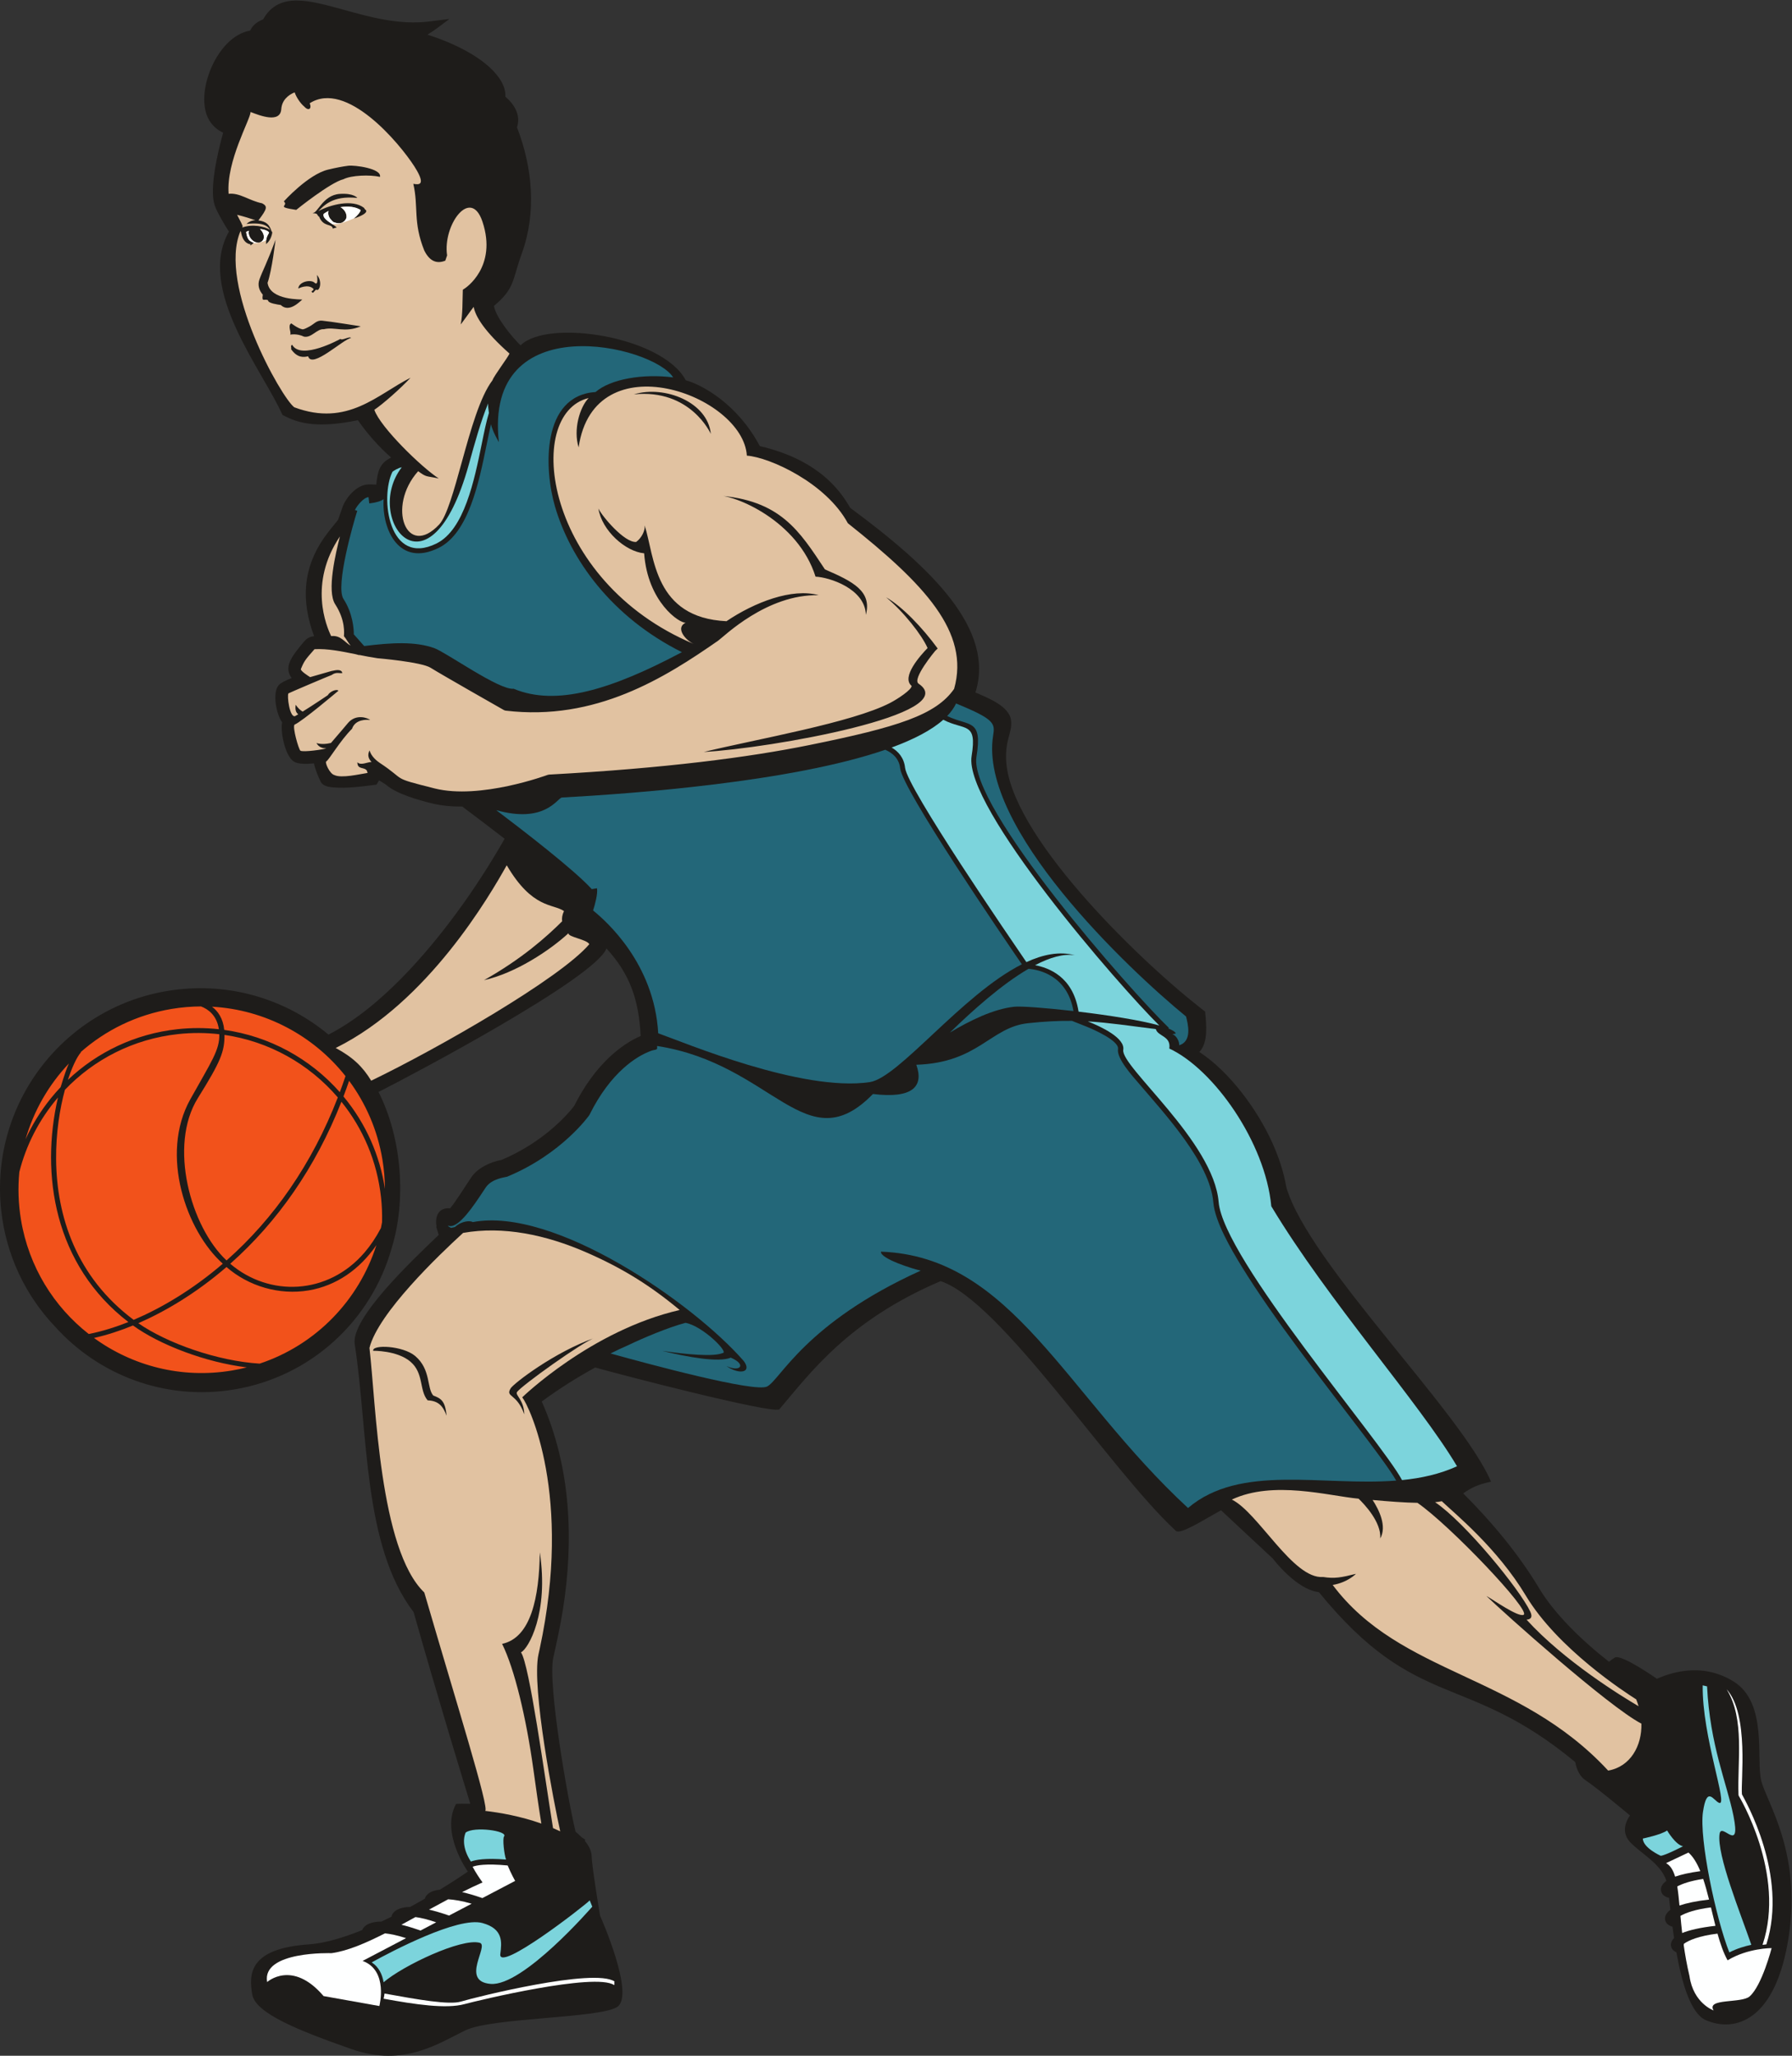
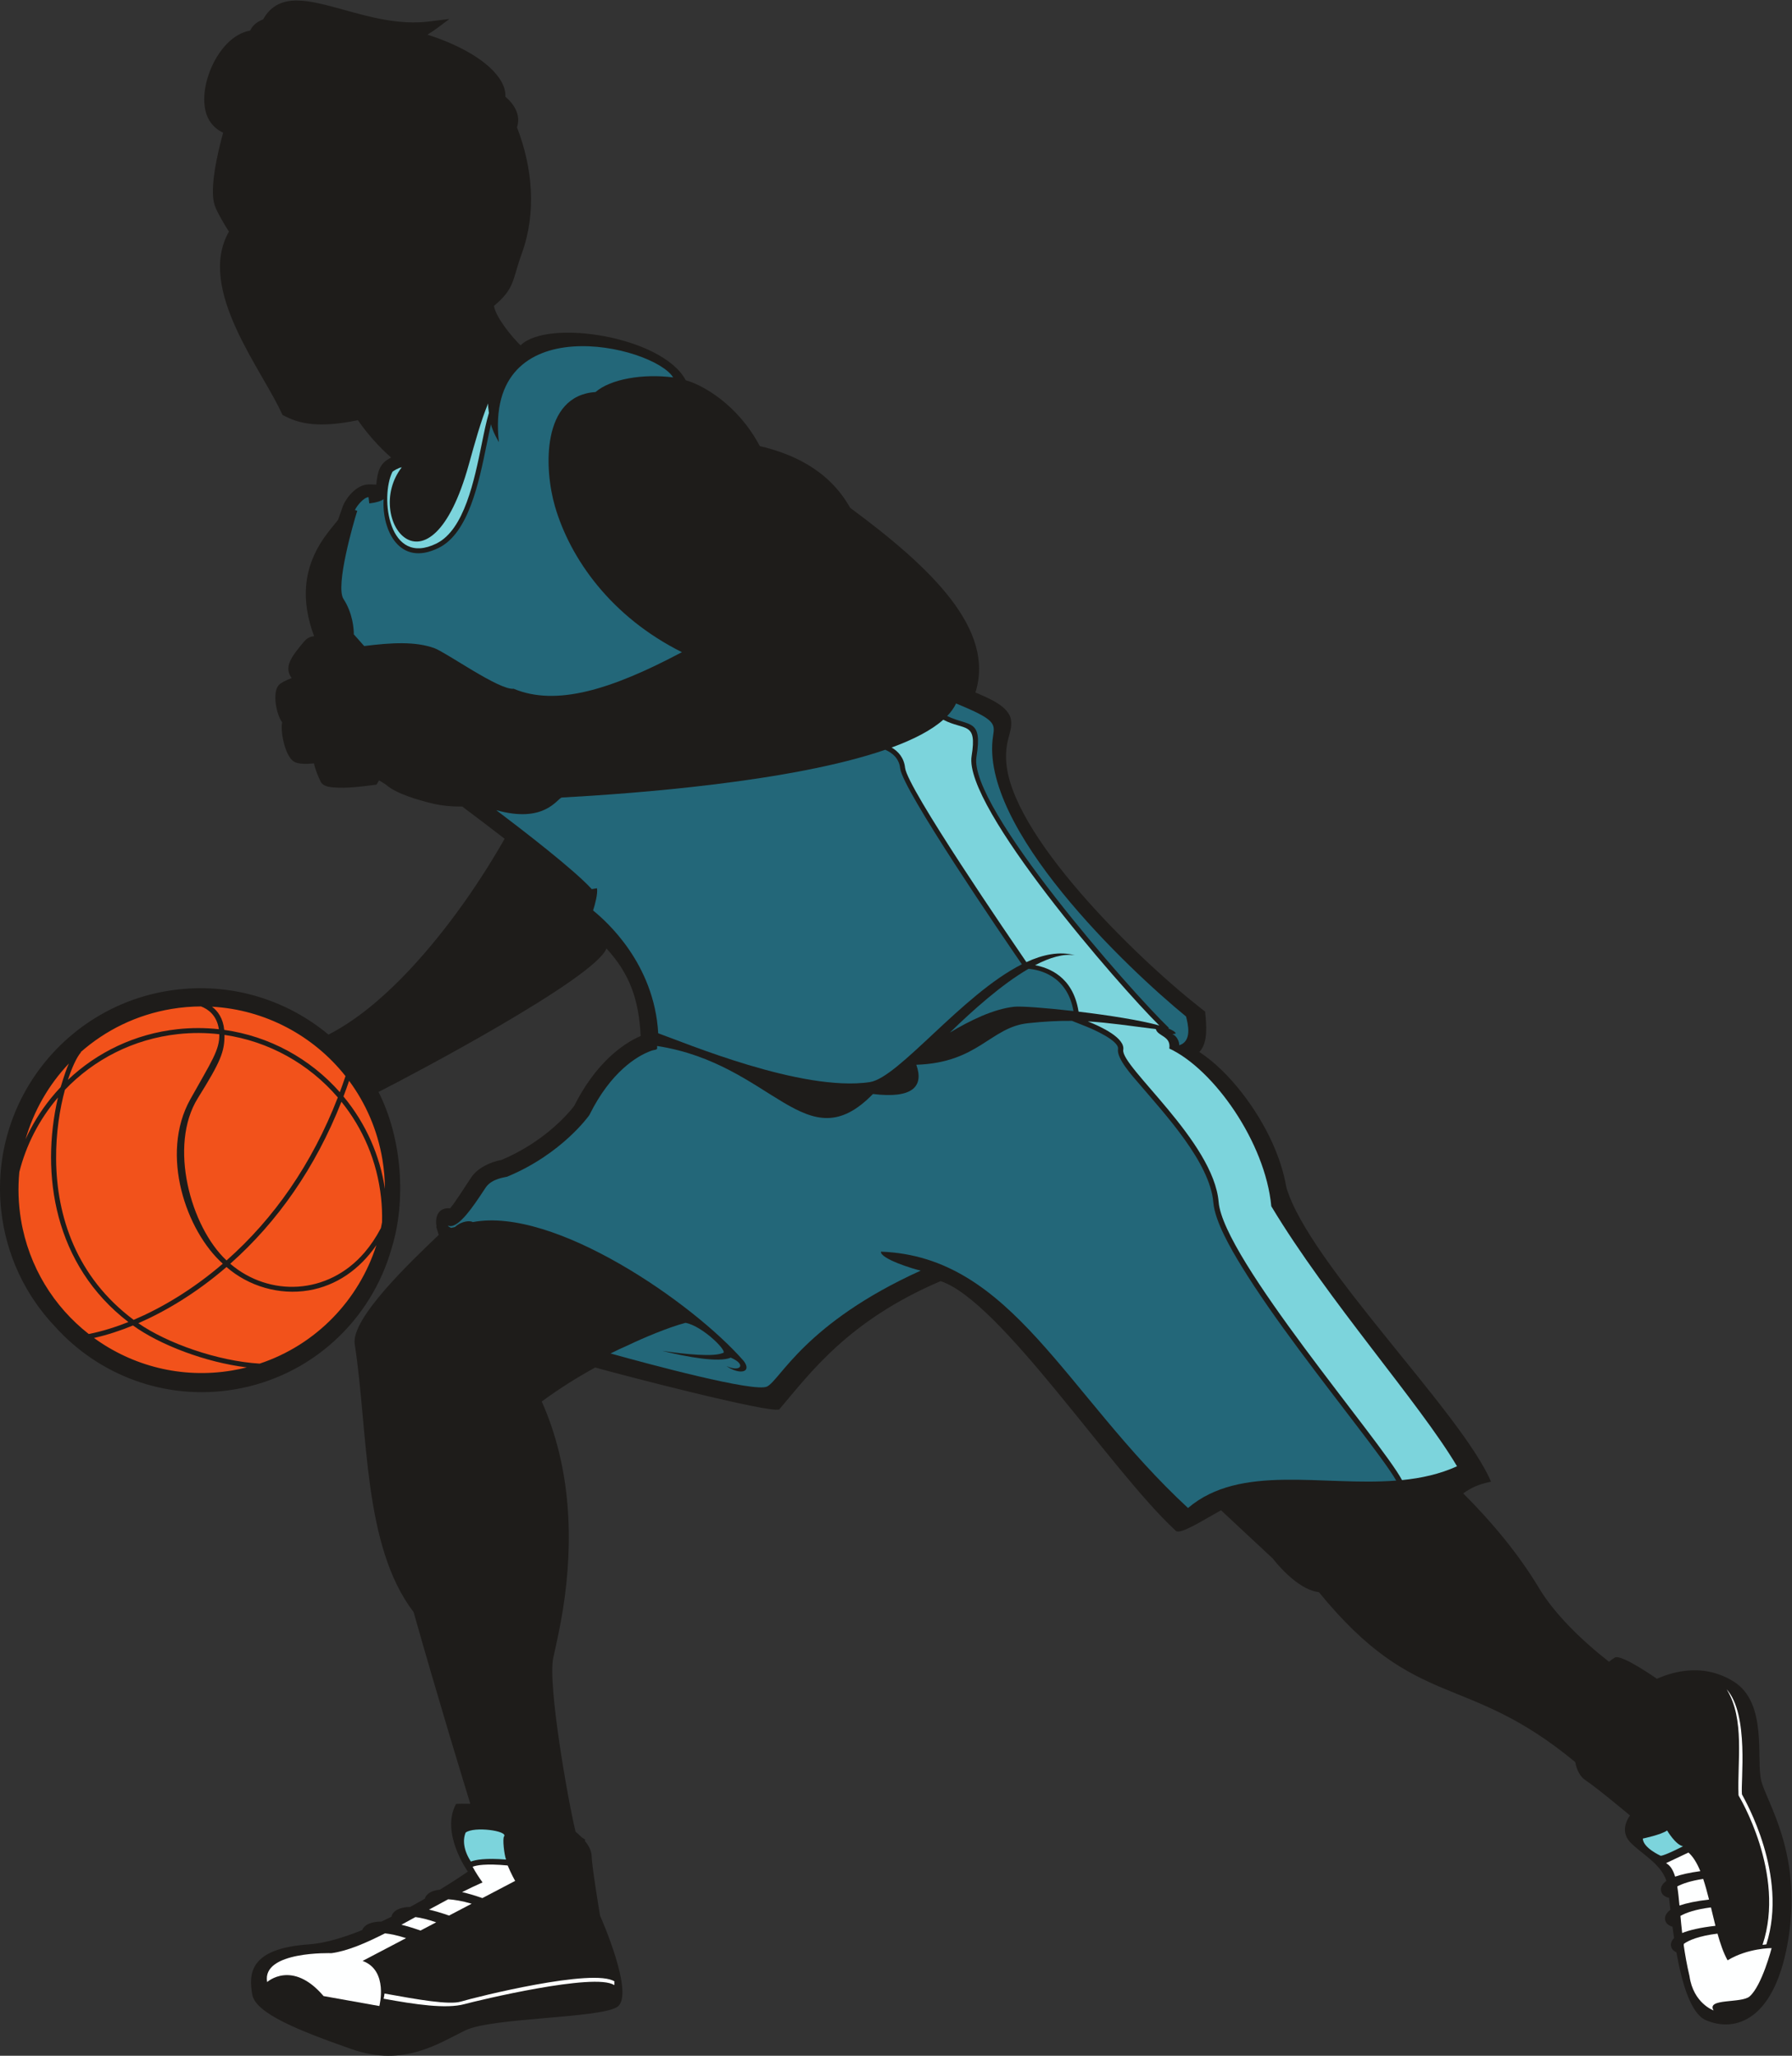
<svg xmlns="http://www.w3.org/2000/svg" viewBox="0 0 967.587 1109.493" height="1109.493" width="967.587" xml:space="preserve" id="svg2" version="1.1">
  <rect x="0" y="0" width="967.587" height="1109.493" fill="#333333" stroke="none" />
  <defs id="defs6" />
  <g transform="matrix(1.333,0,0,-1.333,0,1109.493)" id="g10">
    <g transform="scale(0.1)" id="g12">
      <path id="path14" style="fill:#1e1c1a;fill-opacity:1;fill-rule:evenodd;stroke:none" d="m 2777.88,6783.56 c 62.67,-16.77 208.16,-93.49 299.82,-266.37 117.7,-27.9 274.93,-87.76 365.99,-249.98 334.73,-246.67 587.01,-494.25 507.45,-747.74 49.21,-21.44 137.8,-54.87 144.37,-113.35 5.53,-49.3 -23.5,-73.67 -20.1,-159.28 11.81,-297.26 521.22,-795.56 785.25,-1003.02 l 20.9,-16.42 c 4.29,-48.78 13.88,-125.3 -23.58,-163.33 123.21,-80.3 234.75,-233.52 294.72,-365.43 26.59,-58.49 47.21,-120.45 58.19,-183.85 91.87,-308.99 709.85,-910.94 828.63,-1190.4 -48.81,-11.12 -73.08,-20.03 -112.66,-47.37 114.82,-114.69 223.75,-244.63 306.84,-383.11 62.8,-104.69 172.32,-211.76 283.72,-298.66 7.72,6.51 15.63,12.2 23.7,16.93 26.25,15.35 170.3,-85.81 170.3,-85.81 39.69,16.74 175.77,74.32 312.43,-12.26 136.65,-86.59 89.19,-313.21 110.05,-399.79 20.87,-86.59 163.78,-287.922 111.61,-631.121 C 7193.34,140 7027.48,93.059 6909.61,144.172 c -60.99,26.449 -96.85,150.066 -119.12,274.48 -1.78,0.86 -3.66,1.918 -5.67,3.18 -5.13,2.859 -9.54,7.039 -12.57,12.238 -3.6,6.121 -5.82,16.231 -1.88,26.539 1.85,4.832 5.17,10.262 10.66,15.871 -2.36,15.661 -4.51,31.09 -6.49,46.071 -3.87,0.539 -8.39,2.39 -13.72,5.789 -5.14,2.851 -9.53,7.031 -12.58,12.242 -3.58,6.117 -5.82,16.227 -1.87,26.539 2.7,7.051 8.56,15.438 19.77,23.758 -2.06,17.883 -3.87,34.332 -5.51,48.851 -4.38,-0.039 -9.71,1.79 -16.25,5.961 -5.13,2.848 -9.54,7.028 -12.57,12.239 -3.6,6.121 -5.82,16.23 -1.88,26.539 2.71,7.062 8.57,15.441 19.79,23.773 l 0.17,0.137 C 6727.31,778.57 6646.37,818.672 6602.92,865 c -46.94,50.082 -0.26,107.699 -0.26,107.699 0,0 -132.74,111.371 -179.68,142.141 -22.12,14.49 -35.83,40.91 -42.5,74.35 -446.18,368.86 -640.57,201.2 -1038.2,687.78 -70.17,7.65 -146.29,84.42 -186.94,136.35 -69.74,65.01 -139.5,130.02 -209.26,195.03 -38.13,-19.59 -143.03,-86.46 -172.37,-85.73 -8.82,0.21 -7.69,-0.25 -14.16,5.75 -261.41,242.32 -707.09,928.02 -949.54,1007.88 -376.32,-160.4 -530.46,-375.18 -653.54,-519.3 -35.53,-17.45 -648.4,142.01 -745.6,169.61 -74.45,-40.87 -147.96,-87.23 -216.49,-137.69 118.18,-264.55 130.83,-562.45 85.28,-845.5 -10.37,-64.46 -24.32,-127.82 -38.43,-191.53 -23.63,-106.64 59.03,-577.49 90.16,-704.578 8.09,-6.93 16.51,-14.543 24.52,-22.742 l 15.08,-9.809 -2.6,-3.981 c 15.85,-19.058 27.83,-40.671 28.25,-64.011 0.75,-41.028 33.76,-239.02 33.76,-239.02 0,0 145.69,-325.769 67.98,-371.187 -77.71,-45.41 -504.68,-42.02 -611.9,-93.102 C 1779.26,52.32 1637.62,-48.07 1424.12,26.82 1210.61,101.699 1034.49,171.559 1021.68,248.391 c -12.81,76.82 -18.74,185.48 228.19,202.398 65.3,4.473 141.18,27.199 217.49,58.18 l 0.2,0.652 c 2.25,6.649 9.3,15.938 22.13,22.59 8.78,4.539 21.61,8.73 39.26,10.43 4.69,0.441 10.06,0.609 16.05,0.468 13.8,6.493 27.51,13.153 41.06,19.922 0.16,1.899 0.56,3.848 1.23,5.84 2.25,6.649 9.29,15.938 22.12,22.578 8.78,4.551 21.62,8.742 39.27,10.442 3.78,0.359 8,0.539 12.64,0.519 20.83,11.391 40.91,22.738 59.94,33.77 0.22,1.14 0.52,2.312 0.92,3.468 2.24,6.653 9.28,15.942 22.12,22.594 8.56,4.43 20.97,8.52 37.94,10.297 68.42,41.922 112.92,72.949 112.92,72.949 0,0 -111.21,155.512 -48.52,272.762 0,0 -0.78,0.54 2.74,1.08 v 0.5 l 3.79,-0.08 c 7.12,0.57 21.81,0.95 51.91,0.31 -26.76,87.03 -127.92,416.68 -229.7,776.22 -206.43,269.84 -183.23,728.46 -238.47,1084.59 -16.22,104.57 230.66,337.78 340.22,442.47 l -10.25,33.27 1.48,0.47 c -7.88,43.87 9.95,78.04 54.95,74.06 25.34,30.43 62.08,90.39 85.28,124.7 26.53,39.23 77.2,62.6 122.94,71.21 78.16,32.93 151.26,78.73 214.72,135.01 27.55,24.43 57.86,54.52 80.02,84.45 37.99,75.45 87.36,146.92 150.25,203.79 34.58,31.27 75.28,59.79 118.62,78.5 -7.48,143.96 -41.61,248.66 -138.52,354.36 -47.49,-121.62 -790.43,-513.8 -923.37,-580.99 97.62,-192.44 111.75,-445.29 52.97,-633.25 C 1504.89,2980.55 1263.9,2750.14 948.777,2697.63 669.645,2651.1 400.23,2755.48 223.867,2951.19 104.988,3075.86 24.664,3239.18 4.75,3423.68 c -48.086,445.55 274.133,845.73 719.688,893.81 227.5,24.55 443.142,-47.47 606.152,-183.14 111.13,57.04 212.68,143.71 298.08,230.75 157.32,160.33 303.72,365.83 415.37,562.23 -56.78,43.81 -113.89,87.27 -171.33,130.22 -42.56,-0.17 -85.92,3.5 -127.18,13.92 -47.49,11.99 -140.19,37.2 -181.64,74.52 l -28.13,17.78 -10.82,-17.35 c -56.2,-7.18 -118.05,-15.94 -174.72,-11.18 -18.17,1.52 -42.86,5.25 -51.65,23.74 -8.73,18.37 -21.67,48.04 -26.85,73.67 -27.74,-3.1 -62.54,-4.06 -80.98,6.92 -34.78,20.71 -56.16,119.1 -48,159.41 -23.48,31.45 -40.51,119.91 -13.92,150.21 8.72,9.94 31.64,20.57 52.57,28.91 -24.04,32.1 -12.16,63.49 8.19,94.03 8.54,12.82 41.66,55.6 52.92,64.26 9.12,7.02 19.23,10.02 29.74,11.08 -52.61,141.89 -46.63,273.04 39.95,397.76 17.73,25.54 37.35,48.91 56.94,72.9 l 14.73,41.56 c 12.17,44.7 59.81,102.02 109.46,102.28 10.18,0.06 20.41,-0.24 30.62,-0.79 5.96,51.75 11.91,85.9 60.4,109.46 -50.99,45.2 -95.33,95.1 -134.69,151.34 -154.19,-31.51 -235.8,-17.19 -305.66,21.62 -79.55,180.09 -349.642,508.08 -216.654,742.13 -16.074,24.11 -49.137,80.2 -57.984,107.11 -21.946,66.71 12.23,212.1 34.441,293.23 -23.727,11.16 -43.445,28.09 -57.07,51.64 -62.039,107.27 32.558,339.92 166.727,361.75 15.87,34.54 48.2,42.12 52.78,46.04 14.46,25.95 34.28,47.25 61.54,60.6 131.76,64.49 367.38,-100.19 610.38,-69.82 l 82.35,10.29 c -29.49,-21.67 -57.8,-44.77 -89.28,-63.65 96.78,-30.17 232.38,-90.84 291.59,-176.94 15.21,-22.11 25.75,-47.64 24.27,-74.34 37.44,-31.98 63.06,-74.74 47.09,-124.01 63.39,-164 79.82,-345.2 18.75,-512.67 -38.27,-104.95 -26.32,-138.8 -111.87,-209.88 5.82,-45.72 75.47,-129.64 107.69,-160.01 108.02,108.52 573.97,37.21 669.14,-141.51 v 0" />
      <path id="path16" style="fill:#1e1c1a;fill-opacity:1;fill-rule:evenodd;stroke:none" d="m 1508.13,7891.3 c 89.51,-66.47 166.75,-162.2 204.51,-221.12 42.82,-66.79 48.35,-117.31 -7.66,-122.32 16.08,-70.44 17.38,-152.48 33.48,-222.93 18.61,-46.83 41.33,-53.45 56.32,-29.9 -31.84,108.78 111.49,337.2 197.29,143.49 78.62,-234.71 -92.48,-276.27 -95.65,-358.84 190.78,151.02 239.35,474.95 154.63,722.33 -148.13,172.24 -525.03,198.04 -542.92,89.29 z m -109.61,60.8 c 23.51,-8.23 46.92,-19.83 69.82,-33.83 20.37,151.09 453.5,55.28 576.74,-99.53 3.29,28.9 0.71,57.32 -47.13,98.99 -175.87,147.66 -610.71,133.36 -599.43,34.37 z m -338.39,-25.01 c -29.78,38.67 -32.62,120.2 -18.21,129.38 4.03,-77.49 28.53,-106.83 59,-112.48 l 0.46,0.67 0.01,0.01 0.43,0.65 0.02,0.04 0.45,0.69 0.27,0.44 0.16,0.26 0.42,0.71 0.39,0.65 0.03,0.05 0.4,0.69 v 0.02 l 0.41,0.7 0.05,0.11 0.32,0.57 0.01,0.03 0.38,0.7 0.12,0.25 0.25,0.47 0.03,0.08 0.52,1.04 0.16,0.29 0.24,0.49 0.1,0.23 0.33,0.7 0.12,0.26 0.21,0.44 0.31,0.71 0.01,0.02 0.3,0.67 0.01,0.01 c 0.29,0.69 0.59,1.38 0.86,2.06 l 0.13,0.33 c -22.86,49.33 -54.72,146.25 14.8,200.7 28.39,22.24 141.12,69.63 246.36,28.65 -0.42,0.06 -133.63,33.06 -219.01,-33.82 -55.93,-43.8 -20.11,-134.63 23.81,-149.54 -12.66,109.44 57.82,152.1 57.07,145.48 -54.39,-55.15 -11.18,-155.45 40.96,-192.82 34.47,11.12 70.48,10.02 106.52,0.36 -18.92,128.01 424.68,133.54 609.49,-25.61 12.95,71.79 -134.17,156.09 -247.63,182.11 -22.25,5.05 -42.26,9.59 -58.56,15.09 -162.72,32.27 -388.15,25.92 -396.18,-124.08 1.44,188.4 199.3,193.12 351.46,163.49 -0.76,6.7 0.84,13.68 5.1,21.06 -105.86,11.62 -187.19,22.97 -228.38,33.87 -78.84,20.87 -254.11,99.14 -300.73,-20.69 -1.33,-3.42 -2.66,-6.83 -3.99,-10.26 -25.23,-4.91 -35.79,-9.13 -42.71,-25.86 -6.71,-16.22 -15.33,-26.7 -34.64,-27.44 -145.203,-5.53 -204.929,-323.48 -46.664,-256.06 -50.633,62.59 -51.418,163.97 32.004,230.91 -54.972,-64.72 -54.234,-166.29 42.22,-187.48 v 0" />
      <path id="path18" style="fill:#236779;fill-opacity:1;fill-rule:nonzero;stroke:none" d="m 3711.63,4012.29 c 31.81,-89 -16.38,-137.85 -175.63,-118.39 -271.58,-278.35 -403.18,121.49 -873.67,194.29 -0.31,-0.33 -0.61,-0.68 -0.92,-1.02 2.82,-17.84 -4.59,-11.37 -24.9,-18.78 -57.56,-21.02 -162.78,-86.07 -248.12,-257.54 -0.67,-1.13 -1.34,-2.27 -2,-3.41 -0.33,-0.45 -110.07,-156.44 -332.05,-248.35 -6.82,-2.32 -62.15,-7.22 -86.56,-43.32 -2.9,-4.28 -7.42,-11.1 -12.37,-18.57 -36.17,-54.6 -96.44,-145.6 -135.29,-137.63 -11.48,2.35 -3.22,-2.62 7.08,-7.82 5.26,1.31 10.52,2.55 15.8,3.72 28.73,26.37 63.88,25.87 72.01,19.78 330.17,63.38 893.86,-328.5 1097.94,-562.82 34.24,-46.44 -17.9,-56.46 -70.46,-20.06 55.22,-25.81 83.91,5.48 17.69,34.04 -49.68,-20.65 -177.53,2.83 -277.4,27.39 98.24,-14.37 206.8,-24.34 243.86,-8.95 29.47,0.74 -81.53,111.11 -150.11,122.52 -68.81,-18.04 -172.33,-61.71 -230.6,-89.83 -25.91,-11.13 -45.56,-20.69 -72.86,-34.18 153.04,-42.58 583.22,-158.79 633.81,-133.94 53.81,26.44 152.93,256.58 622.7,469.45 -29.7,6.05 -164.57,48.1 -161.21,76.68 531.51,-18.98 745.82,-577.26 1243.81,-1037.88 211.76,180.23 543.94,87.65 843.39,110.99 -28.54,49.99 -109.64,155.93 -145.46,203.13 -154.44,203.4 -350.82,452.03 -482.14,666.32 -40.24,65.65 -106.76,179.02 -113.22,256.55 -13.55,162.53 -197.9,359.87 -302.12,482.29 -23.75,27.89 -90.26,100.1 -84.03,139.03 5.43,33.9 -102.34,80.72 -130.24,91.77 l -56.24,22.29 c -53.07,0.53 -110.46,-2.18 -178.58,-9.54 -152.07,-16.43 -200.17,-160.06 -451.91,-168.21 v 0" />
      <path id="path20" style="fill:#236779;fill-opacity:1;fill-rule:nonzero;stroke:none" d="m 4166.1,4400.8 c -108.68,-63.16 -226.06,-168.3 -318.46,-258.2 79.97,48.37 176.58,95.53 260.82,104.64 26.23,2.83 125.85,-4.41 239.74,-17.51 -25.31,145.31 -140.6,167.54 -182.1,171.07 v 0" />
      <path id="path22" style="fill:#236779;fill-opacity:1;fill-rule:nonzero;stroke:none" d="M 3585.82,5287.61 C 3206.2,5157.17 2566.8,5110.11 2274.81,5094.19 c -19.69,-7.05 -71.66,-105.52 -264.78,-50.99 107.69,-81.47 314.97,-240.68 386.98,-319.81 7.06,1.18 14.12,2.36 21.18,3.53 3.87,-22.82 -8.27,-66.12 -15.79,-90.01 54.3,-43.95 247.78,-215.34 263.81,-497.28 104.26,-36.63 581.74,-238.56 856.82,-197.61 117.65,17.52 373.64,354.64 616.12,477.04 -75.74,110.22 -483.59,707.02 -492.94,793.58 -4.4,40.86 -32.58,63 -60.39,74.97 v 0" />
      <path id="path24" style="fill:#7cd4dc;fill-opacity:1;fill-rule:nonzero;stroke:none" d="m 3820.78,5409.19 c -48.24,-42.85 -120.71,-80.09 -209.12,-112.42 26.42,-15.57 50,-40.88 54.44,-81.99 8.99,-83.31 429.92,-696.77 491.4,-786.91 67.82,31.2 134.29,44.49 196.03,27.94 -46.37,7.11 -101.85,-9.53 -160.81,-40.31 53.9,-10.47 152.56,-44.67 175.68,-185.36 0.15,-0.97 0.36,-1.89 0.54,-2.84 119.32,-14.26 250.05,-34.51 327.04,-56.1 -162.18,159.52 -793.7,885.96 -760.36,1091.02 23.01,141.5 -28.05,101.64 -114.84,146.97 v 0" />
      <path id="path26" style="fill:#236779;fill-opacity:1;fill-rule:nonzero;stroke:none" d="m 3872.64,5474.97 c -8.35,-17.7 -20.5,-34.6 -36.07,-50.73 89.75,-43.46 144.17,-8.59 118.72,-165.16 -32.82,-201.81 621.92,-946.02 779.9,-1098.07 l -3.73,-1.36 c 17.52,-6.87 28.62,-13.78 31.3,-20.61 -3.54,-1.39 -8.35,-2.26 -14.31,-2.66 19.88,-6.96 29.69,-34.6 27.88,-45.18 54.18,16.44 35.13,87.44 27.9,116.46 -236.33,193.33 -839.59,764.33 -781.66,1136.06 7.77,49.88 10.27,65.96 -149.93,131.25 v 0" />
      <path id="path28" style="fill:#7cd4dc;fill-opacity:1;fill-rule:nonzero;stroke:none" d="m 1980.37,6651.33 c -2.46,16.13 -3.83,30.35 -2.94,38.93 -28.68,-68.29 -54.14,-160.11 -78.24,-247.05 -159.76,-576.24 -431.53,-218.41 -271.71,-11.74 -16.57,-3.42 -32.02,-13.96 -37.75,-18.21 -51.43,-103.7 -15.83,-386.87 178.76,-290.21 112.11,55.68 152.79,255.27 183.2,404.52 9.86,48.42 18.68,91.63 28.68,123.76 v 0" />
      <path id="path30" style="fill:#236779;fill-opacity:1;fill-rule:nonzero;stroke:none" d="m 2412.49,6736.1 c 60.59,52.82 192.78,74.95 314.2,59.13 -80.26,129.57 -768.02,291.32 -705.89,-262.31 0,0.11 -25.82,43.25 -32,72.76 -5.74,-24.26 -11.43,-52.15 -17.52,-82.05 -31.24,-153.33 -73.03,-358.38 -193.95,-418.44 -160.35,-79.64 -230.8,73.03 -223.51,197.16 -11.2,-8.17 -29.01,-13.94 -58.04,-17.37 -1.01,8.49 -2.02,16.98 -3.03,25.46 -20.1,-1.27 -47.03,-35.07 -55.14,-52.12 3.19,-1.01 6.38,-2.03 9.57,-3.03 -15.68,-49.16 -89.46,-305.36 -55.9,-357.02 37.86,-58.27 41.84,-120.95 41.93,-143.44 17.07,-19.2 24.94,-28.05 42,-47.25 113.69,14.31 207.64,18.79 283.9,-8.39 50.34,-18.59 262.89,-171.01 321.38,-164.5 172.16,-71.93 393.75,-4.7 681.66,148.08 -287.4,143.56 -452.18,378.36 -513.9,589.18 -45.33,154.83 -54.61,449.73 164.24,464.15 v 0" />
-       <path id="path32" style="fill:#e1c2a1;fill-opacity:1;fill-rule:nonzero;stroke:none" d="m 1681.88,2833 c 64.05,-54.5 46.29,-128.99 73.04,-159.92 30,-11.48 48.64,-20.04 53.8,-81.69 -13.02,36.39 -30.9,60.48 -76.44,62.16 -35.04,40.51 -14.47,109.59 -69.74,156.61 -54.2,46.11 -150.69,44.04 -150.91,43.99 -5.32,26.55 120.68,21.01 170.25,-21.15 z m 386.45,-130.98 c 11.41,19.21 177.83,147.68 341.05,204.55 -45.31,-13.13 -301.46,-196.4 -315.36,-219.8 -7.45,-12.55 28.51,-31.76 29.52,-89.63 -30.51,86.47 -77.19,67.88 -55.21,104.88 z m 3673.13,-463.4 c -52.28,0.71 -114.55,5.56 -181.53,11.56 25.72,-39.4 58.82,-106.31 31.01,-155.67 4.64,66.24 -64.55,138.57 -87.74,160.89 -122.8,11.41 -345.12,75.31 -513.59,-3.57 106.85,-51.89 247.98,-323.18 369.61,-313.43 47.33,-7.33 72.97,-2.24 133.23,12.77 -0.12,-0.1 -32.94,-34.72 -94.22,-45.05 274.48,-365.75 751.89,-358.9 1115.84,-751.62 91.08,15.93 136.95,101.24 134.65,190.07 -133.27,69.09 -560.15,451.21 -627.88,516.91 26.3,-14.11 128.45,-86.8 150.66,-76.26 32.56,15.47 -301.08,365.22 -430.04,453.4 z M 3507.39,5833.89 c -2.94,106.01 -148.09,152.29 -203.95,154.62 -71.16,225.76 -326.07,332.28 -401.43,328.99 259.74,-17.44 336.02,-144.05 439.5,-299.6 115.48,-49.87 190.61,-88.72 165.88,-184.01 z m 290.84,-136.29 -10.21,-9.8 c -0.29,-0.27 -95.01,-113.76 -67.2,-132.54 182.43,-123.13 -600.89,-262.19 -869.87,-276.47 219.73,53.26 600.39,118.55 754.85,198.66 29.71,15.41 88.08,53.62 86.72,68.93 -42.97,35.61 35.81,123.35 64.74,153.01 -22.41,51.9 -96.72,146.98 -168.14,205.66 65.27,-37.44 146.14,-121.48 209.11,-207.45 z m -919,868.97 c -0.11,0.17 -81.42,183.57 -311.71,159.98 125.83,38.2 299.71,-32.39 311.71,-159.98 z M 974.063,7387.51 c -92.672,-218.26 165.957,-675.13 217.917,-713.21 216.95,-81.1 338.5,53.59 471.05,119.61 -40.54,-43.75 -112.51,-106.95 -146.76,-129.83 24.07,-70.65 192.85,-234.39 261.09,-278.1 -52.32,11.35 -48.24,3.51 -83.6,29.51 -129.23,-144.63 -46.12,-356.19 85.29,-215.71 30.6,32.72 59.78,137.92 91.25,251.44 35.45,127.89 73.75,266 124.79,332.73 4.5,15.92 62.01,91.59 68.72,107.81 -99.87,88.18 -138.55,150.28 -145.01,189.04 -1.9,-1.28 -50.86,-70.01 -52.76,-71.29 8.74,40.77 6.99,96.53 8.69,140.7 2.84,1.88 5.68,3.76 8.52,5.65 0.37,0.25 132.69,85.89 71.01,270.02 -47.78,142.66 -161.67,-14.36 -143.21,-136.73 -2.44,-7.1 -4.88,-14.2 -7.31,-21.31 -33.21,-13.18 -62.44,-4.28 -85.12,41.07 -46.59,116.66 -22.67,175.12 -44.36,270.07 21.63,-3.86 47.67,-6.17 15.6,51.71 -2.91,5.25 -6.56,11.32 -10.87,18.04 -61.36,95.74 -275.98,351.6 -424.53,256.4 9.54,-20.97 -3.77,-33.38 -21.52,-13.78 -15.7,12.7 -32.76,38.11 -39.4,58.03 -26.03,-10.42 -51.68,-31.84 -54.15,-67.73 -4.06,-59.19 -88.08,-25.81 -124.41,-11.78 -0.37,-29.87 -99.136,-198.8 -88.921,-331.28 45.855,4.96 82.861,-27.83 135.831,-38.48 21.43,-11.86 22.48,-20.13 -15.34,-69.24 32.53,-4.35 44.83,-17.46 53.12,-43.14 1.8,-1.95 2.93,-3.91 3.25,-5.82 0.01,-0.12 -3.66,-31.4 -25.55,-46.91 2.21,8.91 -3.8,19.77 12.26,45.33 0.6,5.69 -14.69,14.01 -36.63,15.56 3.4,-2.92 6.47,-6.47 8.99,-10.53 25.4,-41.04 -24.6,-62.8 -48.56,-24.07 -5.87,9.5 -7.43,19.77 -5.09,28.01 -1.79,-0.67 -3.59,-1.39 -5.4,-2.19 -2.08,-0.91 -4.057,-1.85 -5.909,-2.79 4.579,-36.21 18.229,-36.97 24.619,-41.62 0.9,0.01 6.12,-2.9 7,-2.86 -5.15,-2.95 -12.03,-10.14 -14.69,-10.11 -1.98,0.51 2.93,4.25 0.95,4.77 -0.1,0.05 -31.16,-0.68 -38.898,51.08 l -1.949,1.93 z m 8.835,18.26 c -0.726,-1.31 -1.375,-2.68 -2.07,-4.01 39.912,15.8 92.672,4.63 113.342,-9.43 -9.22,14.92 -25.18,31.58 -95.596,24.26 0.031,0.02 13.546,14.6 36.316,15.11 -20.26,6.67 -50.867,16.43 -74.464,21.82 12.543,-23.62 23.777,-45.39 22.472,-47.75 z M 2343.79,6511.78 c -22.4,72.25 4.6,162.86 40.45,199.88 -264.72,-63.98 -180.74,-741.42 426.61,-995.9 -35.23,15.5 -76.43,66.21 -33.32,86.38 -24.72,-2.98 -153.96,83.12 -168.34,280.91 -75.19,6.76 -171.27,91.59 -185.23,181.21 13.96,-29.99 105.3,-139.26 153.05,-135.17 22.15,16.26 37.02,46.67 34.28,67.12 40.36,-126.55 37.36,-373.89 331.34,-388.09 113.26,76.43 266.06,135.62 373.68,105.24 -210.36,5.4 -385.35,-168.72 -407.16,-183.88 -215.49,-149.81 -495.92,-327.33 -861.77,-283.33 -1.88,0.62 -3.77,1.23 -5.63,1.85 -0.76,0.42 -256.24,145.53 -297.16,171.46 -37.74,23.92 -214.88,38.71 -215.8,38.82 -25.06,3.68 -49.34,8.39 -73.3,13.22 -0.29,-0.25 -0.59,-0.51 -0.88,-0.77 -4.46,1.22 -8.92,2.45 -13.38,3.67 -57.84,11.78 -114.48,23.31 -167.19,20.47 -36.16,-41.32 -41,-45.73 -55.18,-80.23 -3.03,-7.36 30.66,-28.81 37.38,-32.93 28.67,8.22 57.35,16.44 86.03,24.66 22.66,5.28 41.04,7.36 44.55,-8.08 -11.14,-2.54 -24.84,5.83 -43.39,-7.96 -7.03,-2.02 -173.15,-72.72 -175.11,-74.46 -6.32,-8.93 4.76,-98.32 26.68,-92.19 3.94,2.17 8.38,4.74 13.17,7.58 -9.2,7.26 -13.59,18.01 -10.32,38.47 9.36,-14.02 19.08,-22.33 28.05,-27.68 44.07,27.35 101.65,66.32 101.88,66.48 9.1,16.27 37.48,26.27 43.05,18.01 -0.35,-0.24 -147.06,-124.48 -177.77,-137.26 -9.26,-8.83 16.66,-101.03 24.05,-105.43 11.64,-6.93 96.9,5.39 104.36,9.73 l 0.19,0.21 c -15.28,-0.52 -30.3,4.08 -39.83,21.05 19.8,-6.4 42.89,-3.44 58.79,0.32 30.58,34.99 69.15,81.08 69.33,81.29 32.88,37.82 79.56,20.15 89.75,11.6 -14.29,2.29 -60.63,3.37 -73.71,-35.4 -48.39,-48.07 -93.89,-127.23 -104.41,-132.23 -6.69,-3.17 13.63,-50.16 32.62,-55.07 29.27,-14.34 102.97,3.88 134.8,8.44 -1.16,2.99 -1.92,5.8 -2.32,8.46 -11.02,17.88 -38.75,2.73 -39.05,34.79 13.43,-14.42 40.14,0.84 57.42,1.25 -11.11,11.41 -18.44,26.69 -8,46.76 6.61,-24.73 30.45,-43.45 40.21,-49.83 v -0.01 c 113.87,-75.25 40.71,-58.03 223.26,-104.11 184.48,-46.57 457.29,54.58 458.07,54.87 1.92,0.4 3.83,0.8 5.75,1.19 468.75,25.45 808.23,69.72 1053.9,119.48 359.88,72.9 512.96,122.07 586.53,227.43 64.8,229.64 -119.23,423.78 -430.29,670.67 -88.16,163.02 -316.34,266.99 -409.21,273.77 -14.96,245.48 -618.82,466.39 -681.48,33.27 z M 1341.43,5747.81 c 38.75,4.79 55.55,-26.2 79.01,-38.64 -9.27,10.43 -18.07,27.88 -27.34,38.32 0.66,10.49 6.79,64.34 -35.26,129.05 -35.13,54.07 2.26,207.86 18.97,274.81 -128.28,-191.01 -54.29,-364.45 -35.38,-403.54 z M 2386.98,4500.36 c -8.76,19.44 -88.17,29.24 -84.19,44.62 -77.58,-71.27 -215.28,-161.68 -342.12,-190.17 153.86,86.73 252.91,175.25 316.35,238.29 -1.73,12.23 0.11,25.96 7.47,41.44 -44.55,30.8 -127.54,7.77 -231.92,185.42 -67.9,-120.57 -316.87,-553.58 -692.82,-739.74 69.46,-37.35 109.63,-76.08 143.79,-132.41 269.18,129.75 764.95,413.5 883.44,552.55 z M 5840.06,2245.27 c -8.22,-1.72 -17.25,-3.07 -27,-4.1 121.3,-81.61 343.29,-353.22 385.59,-443.22 11.27,-23.98 0.16,-31.36 -15.19,-32.34 152.89,-168.11 386.81,-311.22 453.75,-350.44 -2.69,9.16 -5.85,18.41 -9.51,27.7 -42.63,26.77 -318.16,205.04 -446.81,419.47 -116.52,194.2 -288.83,333.23 -340.83,382.93 z M 1149.74,7507.89 c 0.28,0.3 97.8,108.8 178.98,128.59 32.03,7.82 59.88,12.86 82.38,15.75 24.14,3.09 135.68,-10.67 128.09,-45.08 -41.12,9.4 -116.49,6.5 -147.39,-9.28 -54.16,-13.21 -191.69,-124.12 -191.92,-124.37 -87.68,13.11 -28.48,14.67 -50.14,34.39 z m -33.62,-155.06 c -0.04,-0.52 -14.45,-124.7 -32.38,-174.61 10.18,-72.61 139.73,-66.29 140.72,-67.86 -9.03,-6.67 -52.79,-55.1 -87.12,-21.99 -12.91,1.91 -52.39,7.42 -51.34,18.72 -13.53,9.02 -27.07,-10.67 -21.53,23.1 -14.36,16.87 -22.07,37.99 -13.54,61.77 13.26,36.92 30.1,64.69 65.19,160.87 z m 158.91,-175.04 c 18.22,-14.85 6.87,43.32 8.7,32.47 24.4,-28.3 9.83,-67.83 -1.84,-60.26 -2.35,4.41 -13.44,-15.79 -15.79,-11.38 -10.41,5.68 2.15,5.5 4.4,14.27 -22.02,23.53 -62.13,2.21 -62.23,2.11 1.47,27.75 51.67,38.91 66.76,22.79 z m -94.94,-163.8 c 0.08,-0.06 25.6,-20.21 44.62,-24.01 5.39,-1.08 16.77,4.97 29.22,11.57 18.49,9.83 28.64,25.47 50.57,23.48 31.28,-2.84 156.53,-22.97 156.84,-22.93 -65.77,-27.45 -105.05,-0.74 -149.41,-11.71 -28.45,2.58 -49.7,-36.27 -80.56,-30.1 -29.72,14.19 -55.99,8 -56.08,8.06 6.21,7.82 -11.53,37.83 4.8,45.64 z m 241.92,-59.04 c -33.29,-5.72 -158.71,-126.9 -173.86,-74.22 -18.31,-4.17 -44.02,-7.21 -69.17,29.08 3.09,5.54 -4.33,12.68 4.38,17.53 36.15,-64.82 195.28,23.61 195.74,23.86 4.8,-8.75 38.1,12.5 42.91,3.75 z m -156.97,506.44 c 20.31,-6.76 40.43,72 111.19,76.77 56.85,3.83 71.13,-16.25 71.18,-16.28 -103.61,10.78 -136.34,-33.61 -158.15,-53.38 49.72,26.27 138.03,49.72 185.4,13.13 1.18,-2.02 2.38,-4.03 3.56,-6.05 0.02,-0.15 28.15,-12.4 -44.98,-37.31 14.95,12.16 27.18,27.68 27.75,34.58 -21.31,13.88 -52.01,16.49 -81.78,11.57 7.28,-3.89 13.81,-9.83 18.39,-17.35 5.2,-8.53 6.98,-17.62 5.7,-25.65 -4.72,-13.57 -20.98,-30.44 -51.28,-17.47 -0.12,-3.05 -15.34,14.46 -16.34,16.11 -5.95,9.77 -7.43,20.27 -4.96,29.08 -7.1,-3.48 -13.65,-7.37 -19.45,-11.61 -8.39,-20.56 34.69,-39.03 52.81,-54.98 -2.71,-0.57 -13.31,-4.14 -16.14,-4.66 -3.22,21.55 -38.11,3.88 -55.81,49.29 -4.08,-2.43 -5.06,10.11 -12.26,11.37 l -5.71,1 c -2.91,-0.39 -5.88,0.14 -9.12,1.84 z M 2753.16,3019.33 c -120.17,100.02 -232.61,169.66 -377.44,232.92 -165.01,72.07 -337.86,107.91 -499.9,79.25 -98.32,-89.66 -344.07,-324.82 -379.27,-465.58 26.36,-224.57 39.59,-815.21 222.12,-990.33 130.61,-448.75 265.81,-878.238 246.46,-884.192 60.64,-7.097 143.59,-21.636 227.74,-51.367 -11.46,69.429 -21.97,144.969 -32.49,220.509 -28.94,208.11 -76.2,405.97 -126.56,507.11 117.07,24.65 150.42,189.11 152.7,370.94 37.14,-245.8 -46.19,-390.97 -76.2,-405.32 34.22,-48.45 95.74,-502.35 129.81,-711.598 9.77,-4.16 19.51,-8.551 29.18,-13.172 -24.3,108.58 -117.43,582.68 -88.13,716.58 2.65,12.12 3.68,16.74 4.85,21.94 134.05,621.19 -42.89,984.58 -70.67,1018.81 0.92,0.75 279.14,271.05 637.8,353.5 v 0" />
      <path id="path34" style="fill:#f2521b;fill-opacity:1;fill-rule:nonzero;stroke:none" d="m 917.621,3220 c 192.029,169.42 346.799,391.25 450.759,660.03 -116.44,135.74 -279.11,227.01 -459.025,253.12 0.137,-68.37 -15.085,-107.17 -107.964,-256 C 681.539,3685.09 771.926,3356.02 917.621,3220 Z M 541.383,2979.47 C 650.16,3025.62 776.957,3098.95 902.5,3206.83 755.203,3338 645.621,3648.26 770.984,3872.7 c 85.61,153.26 119.188,199.36 117.293,263.2 -54.273,6.29 -110.086,6.7 -166.695,0.58 -181.848,-19.62 -341.348,-103.03 -458.644,-225.56 -20.848,-76.68 -36.625,-174.73 -35.715,-281.47 1.957,-230.74 81.765,-476.69 314.16,-649.98 z m -437.977,730.91 c 33.078,115.38 93.703,220.66 175.473,306.92 -19.215,-44.41 -31.418,-92.19 -33.441,-95.77 -14.122,-14.92 -27.633,-30.39 -40.512,-46.37 -41.586,-51.66 -75.371,-107.06 -101.52,-164.78 z m 255.973,-788.17 c -140.922,110.34 -242.594,271.68 -274.336,462.13 -10.926,65.59 -12.855,130.59 -6.746,193.75 27.262,107.87 79.164,211.32 156.516,301.74 -72.102,-311.23 -14.817,-678.84 285.207,-909.18 -44.915,-17.98 -105.844,-38.08 -160.641,-48.44 z m 640.172,-135.17 c -19.821,-5.01 -39.988,-9.28 -60.52,-12.71 -204.359,-34.05 -403.09,18.94 -558.39,131.86 54.867,11.98 113.199,32 158.054,50.53 109.094,-78.85 293.903,-149.27 460.856,-169.68 z m 525.039,494.99 c -70.55,-221.93 -243.78,-403.71 -472.78,-479.76 -170.404,10.22 -374.15,82.18 -491.607,163.59 108.453,47.31 233.512,120.86 357.219,227.49 89.728,-77.99 213.968,-114.81 333.298,-94.54 111.26,18.88 205.45,84.06 273.87,183.22 z m 22.96,92.77 c -1.43,-7.94 -2.95,-15.85 -4.63,-23.71 -19.9,-37.95 -42.3,-70.88 -66.57,-99.13 -148.13,-172.38 -385.66,-180.38 -543.752,-45.36 191.042,169.07 345.582,389.49 450.362,655.92 86.67,-107.5 144.55,-240.28 160.47,-387.77 3.63,-33.65 4.95,-67.02 4.12,-99.95 z m -133.46,572.5 c 67.5,-91.22 115.02,-199.35 134.95,-318.97 6.65,-39.92 9.93,-79.61 10.15,-118.82 -20.22,134.18 -76.16,264.04 -167.94,374.44 7.87,20.73 15.48,41.84 22.84,63.35 z m -555.317,300.07 c 214.717,-11.89 410.887,-116.97 540.717,-281.03 -7.41,-22.12 -15.1,-43.82 -23.04,-65.11 -119.92,135.84 -285.5,226.73 -468.13,252.27 -4.789,46.77 -25.715,75.83 -49.547,93.87 z m -163.718,-9.04 c 40.023,6.67 79.828,9.96 119.14,10.15 28.637,-10.87 63.981,-35.68 72.36,-92.25 -54.453,6.02 -110.399,6.26 -167.121,0.15 -173.411,-18.72 -327.028,-93.94 -444.532,-205.36 15.578,47.71 35.532,91.88 52.903,111.63 l -0.989,0.86 c 100.539,88.65 226.289,151.17 368.239,174.82 v 0" />
-       <path id="path36" style="fill:#7cd4dc;fill-opacity:1;fill-rule:nonzero;stroke:none" d="m 5679.12,2330.7 c 77.66,7.76 152.81,24.09 222.75,55.94 -153.02,257.77 -523.32,671.4 -752.34,1052.85 -24.28,259.05 -233.39,554.81 -413.13,638.5 7.86,51.37 -47.01,49.01 -54.48,78.67 -107.99,13.38 -189.32,26.13 -275.6,31.18 56.03,-22.22 151.29,-67.37 143.61,-115.28 -10.81,-67.55 365.91,-370.88 386.34,-616.11 19.13,-229.64 657.04,-965.53 742.85,-1125.75 v 0" />
+       <path id="path36" style="fill:#7cd4dc;fill-opacity:1;fill-rule:nonzero;stroke:none" d="m 5679.12,2330.7 c 77.66,7.76 152.81,24.09 222.75,55.94 -153.02,257.77 -523.32,671.4 -752.34,1052.85 -24.28,259.05 -233.39,554.81 -413.13,638.5 7.86,51.37 -47.01,49.01 -54.48,78.67 -107.99,13.38 -189.32,26.13 -275.6,31.18 56.03,-22.22 151.29,-67.37 143.61,-115.28 -10.81,-67.55 365.91,-370.88 386.34,-616.11 19.13,-229.64 657.04,-965.53 742.85,-1125.75 " />
      <path id="path38" style="fill:#7cd4dc;fill-opacity:1;fill-rule:nonzero;stroke:none" d="m 6654.51,879.332 c 0,0 73.62,15.238 98.39,32.66 0,0 33.98,-58.07 64.4,-63.89 0,0 -72.9,-37.75 -90.59,-38.473 0,0 -71.49,31.941 -72.2,69.703 v 0" />
      <path id="path40" style="fill:#feffff;fill-opacity:1;fill-rule:evenodd;stroke:none" d="m 6956.96,494.461 c 11.41,-40.941 24.31,-78.551 40.83,-108.07 82.44,50.007 178.37,49.359 178.37,49.359 0,0 -39,-151.512 -88.96,-195.441 -33.3,-29.27 -176.64,-6.34 -146.07,-56.829 0,0 -82.07,28.668 -97.63,139.02 -10.42,43.961 -17.83,85.922 -23.41,125.359 0.23,1.731 0.45,3.493 0.64,5.282 18.23,13.531 59.35,31.988 136.23,41.32 z m -26.54,106.18 c 6.01,-24.961 11.91,-50.141 18.15,-74.61 -61.37,-6.75 -106.74,-17.73 -134.74,-29.14 -2.79,24.32 -5.01,47.449 -7.01,69.289 21.34,12.289 60.05,26.492 123.6,34.461 z m -31.46,115.3 c 8.73,-26 16.4,-54.382 23.72,-83.621 -51.66,-5.781 -91.83,-14.57 -119.71,-24.05 -2.67,28.789 -5.35,54.679 -9.02,77.261 20.1,10.789 53.47,22.68 105.01,30.41 z m -150.32,63.93 c 28.55,13.559 62.06,29.289 90.61,42.828 19.55,-17.16 35.02,-43.519 48.08,-75.34 -43.37,-5.777 -77.59,-13.718 -102.07,-22.168 -7.78,26.149 -18.98,44.797 -36.62,54.68 v 0" />
      <path id="path42" style="fill:#feffff;fill-opacity:1;fill-rule:nonzero;stroke:none" d="m 7055.97,1058.32 c 11.3,-21.95 188.62,-325.898 98.87,-607.511 -4.65,-0.45 -9.83,-1.047 -15.44,-1.809 95.98,287.051 -96.02,602.81 -96.53,603.76 l -0.8,2.59 c -5.53,134.08 26.73,308.33 -48.12,428.34 91.97,-101.95 56.32,-374.67 62.02,-425.37 v 0" />
      <path id="path44" style="fill:#feffff;fill-opacity:1;fill-rule:nonzero;stroke:none" d="m 1557.64,251.859 c 135.5,-24.48 262.02,-47.058 309.91,-32.418 58.45,17.848 538.57,137.36 621.95,81.129 -2.78,-3.738 1.02,-10.711 -1.77,-14.441 -76.81,51.82 -551.38,-62.168 -605.9,-77.027 -74.54,-20.321 -200.11,-1.532 -327.95,21.89 0.83,3.5 2.44,10.938 3.76,20.867 v 0" />
      <path id="path46" style="fill:#7cd4dc;fill-opacity:1;fill-rule:nonzero;stroke:none" d="m 2049.78,794.32 c -7.68,21.621 -14.68,84.828 -8.1,93.399 17.61,22.961 -121.87,41.929 -155.56,15.773 -12.44,-29.543 -8.61,-71.66 21.3,-117.254 18.36,7.032 58.45,14.981 142.36,8.082 v 0" />
      <path id="path48" style="fill:#feffff;fill-opacity:1;fill-rule:nonzero;stroke:none" d="m 1953.91,638.328 132.7,69.594 c 0,0 -17.23,30.668 -30.22,62.43 -89.6,8.449 -127.03,0.757 -141.98,-5.204 12.42,-23.418 27.47,-45.738 40.13,-63.328 -27.58,-12.211 -55.22,-25.422 -82.78,-39.238 24.22,-5.621 51.79,-13.602 82.15,-24.254 z m -134.94,-70.769 91.56,48.023 c -39.31,11.496 -71.11,16.469 -95.24,17.887 -26.06,-13.758 -51.96,-27.828 -77.59,-41.867 24,-5.602 51.28,-13.52 81.27,-24.043 z m -115.7,-60.68 63.56,33.332 c -35.27,12.098 -62.5,18.59 -84,21.25 -19.2,-10.539 -38.19,-20.93 -56.91,-31.02 23.13,-5.722 49.06,-13.492 77.35,-23.562 z m -621.2,-208.488 c 0,0 101.74,91.949 228.56,-56.789 0,0 126.44,-22.27 225.96,-40.321 0,0 37.85,144.188 -67.81,182.641 l 175.98,92.277 c -35.09,11.301 -63.03,17.02 -85.25,19.383 -80.47,-40.832 -154.37,-72.012 -216.93,-80.273 0,0 -283.22,9.64 -260.51,-116.918 v 0" />
-       <path id="path50" style="fill:#7cd4dc;fill-opacity:1;fill-rule:nonzero;stroke:none" d="m 1505.67,378.082 c 79.29,43.629 349.89,186.43 448.37,159.27 85.44,-23.551 78.53,-77.961 72.5,-125.493 -9.77,-76.98 336.75,191.782 362.25,217.141 l 10.28,-25.43 c -0.84,-0.828 -280.33,-323.859 -412.04,-312.679 -124.1,10.531 -4.4,155.558 -43.7,166.379 -73.46,20.269 -310.74,-92.18 -389.53,-159.79 -4.96,30.071 -18.15,60.879 -48.13,80.602 v 0" />
-       <path id="path52" style="fill:#7cd4dc;fill-opacity:1;fill-rule:nonzero;stroke:none" d="m 7004.84,418.398 c -54.92,138.071 -122.53,461.551 -106.81,568.352 16.16,109.96 42.68,45.28 65.86,36.97 37.52,-13.43 -69.87,268.45 -66.89,475.87 l 17.72,-4.09 c 11.38,-238.02 80.77,-393.96 106.86,-524.059 31.51,-157.132 -48.81,-22.859 -56.24,-73.429 -12.35,-84.043 86.03,-324.512 128.61,-448.852 -26.84,-5.629 -58.33,-15.039 -89.11,-30.762 v 0" />
-       <path id="path54" style="fill:#feffff;fill-opacity:1;fill-rule:evenodd;stroke:none" d="m 1078.22,7350.59 c -10.77,-6.09 -33,-11.94 -51.99,-12.33 0.83,0.6 1.64,1.13 2.42,1.58 -0.88,-0.04 -6.1,2.87 -7,2.86 -6.39,4.65 -20.04,5.41 -24.619,41.62 1.852,0.94 3.829,1.88 5.909,2.79 1.81,0.8 3.61,1.52 5.4,2.19 -2.34,-8.24 -0.78,-18.51 5.09,-28.01 23.96,-38.73 73.96,-16.97 48.56,24.07 -2.52,4.06 -5.59,7.61 -8.99,10.53 21.94,-1.55 37.23,-9.87 36.63,-15.56 -8.35,-13.3 -10.73,-22.61 -11.41,-29.74 z m 356.54,88.93 c -28.33,-12.7 -61.17,-22.6 -61.17,-22.6 l -27.09,-1.61 c -19.25,12.8 -41.47,26.93 -35.23,42.22 5.8,4.24 12.35,8.13 19.45,11.61 -2.47,-8.81 -0.99,-19.31 4.96,-29.08 1,-1.65 16.22,-19.16 16.34,-16.11 30.3,-12.97 46.56,3.9 51.28,17.47 1.28,8.03 -0.5,17.12 -5.7,25.65 -4.58,7.52 -11.11,13.46 -18.39,17.35 29.77,4.92 60.47,2.31 81.78,-11.57 -0.55,-6.67 -11.98,-21.37 -26.23,-33.33 v 0" />
    </g>
  </g>
</svg>